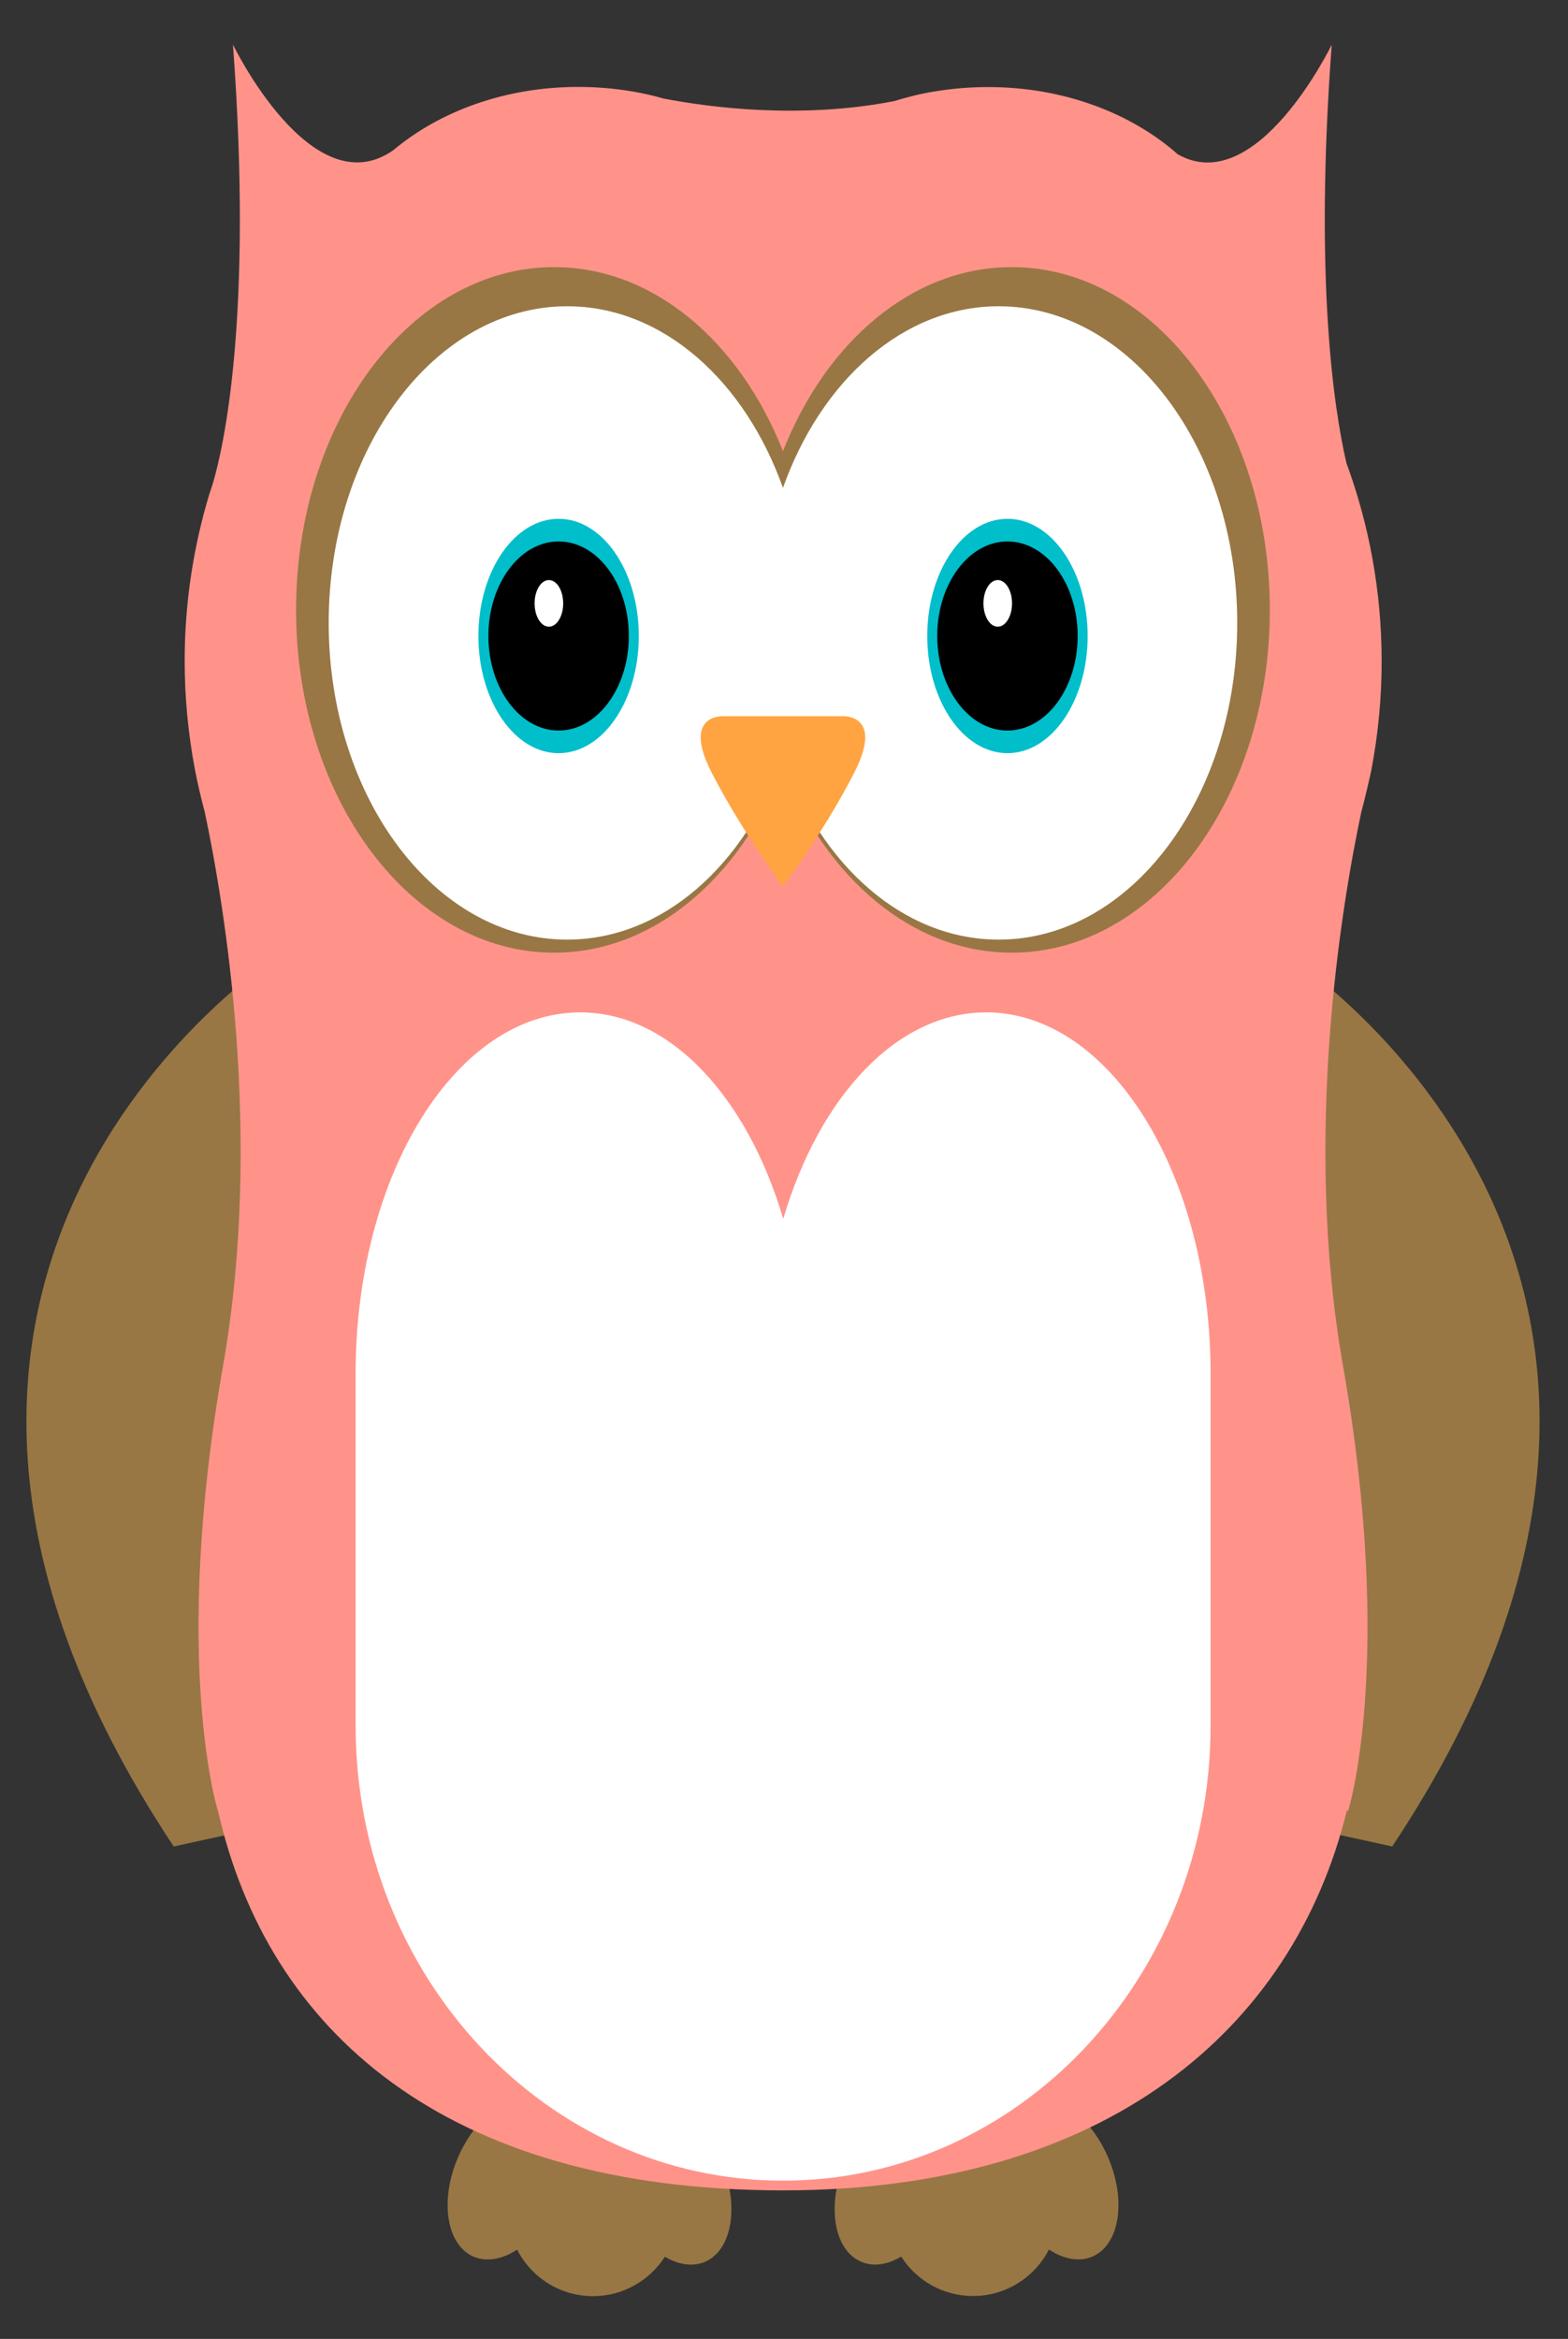
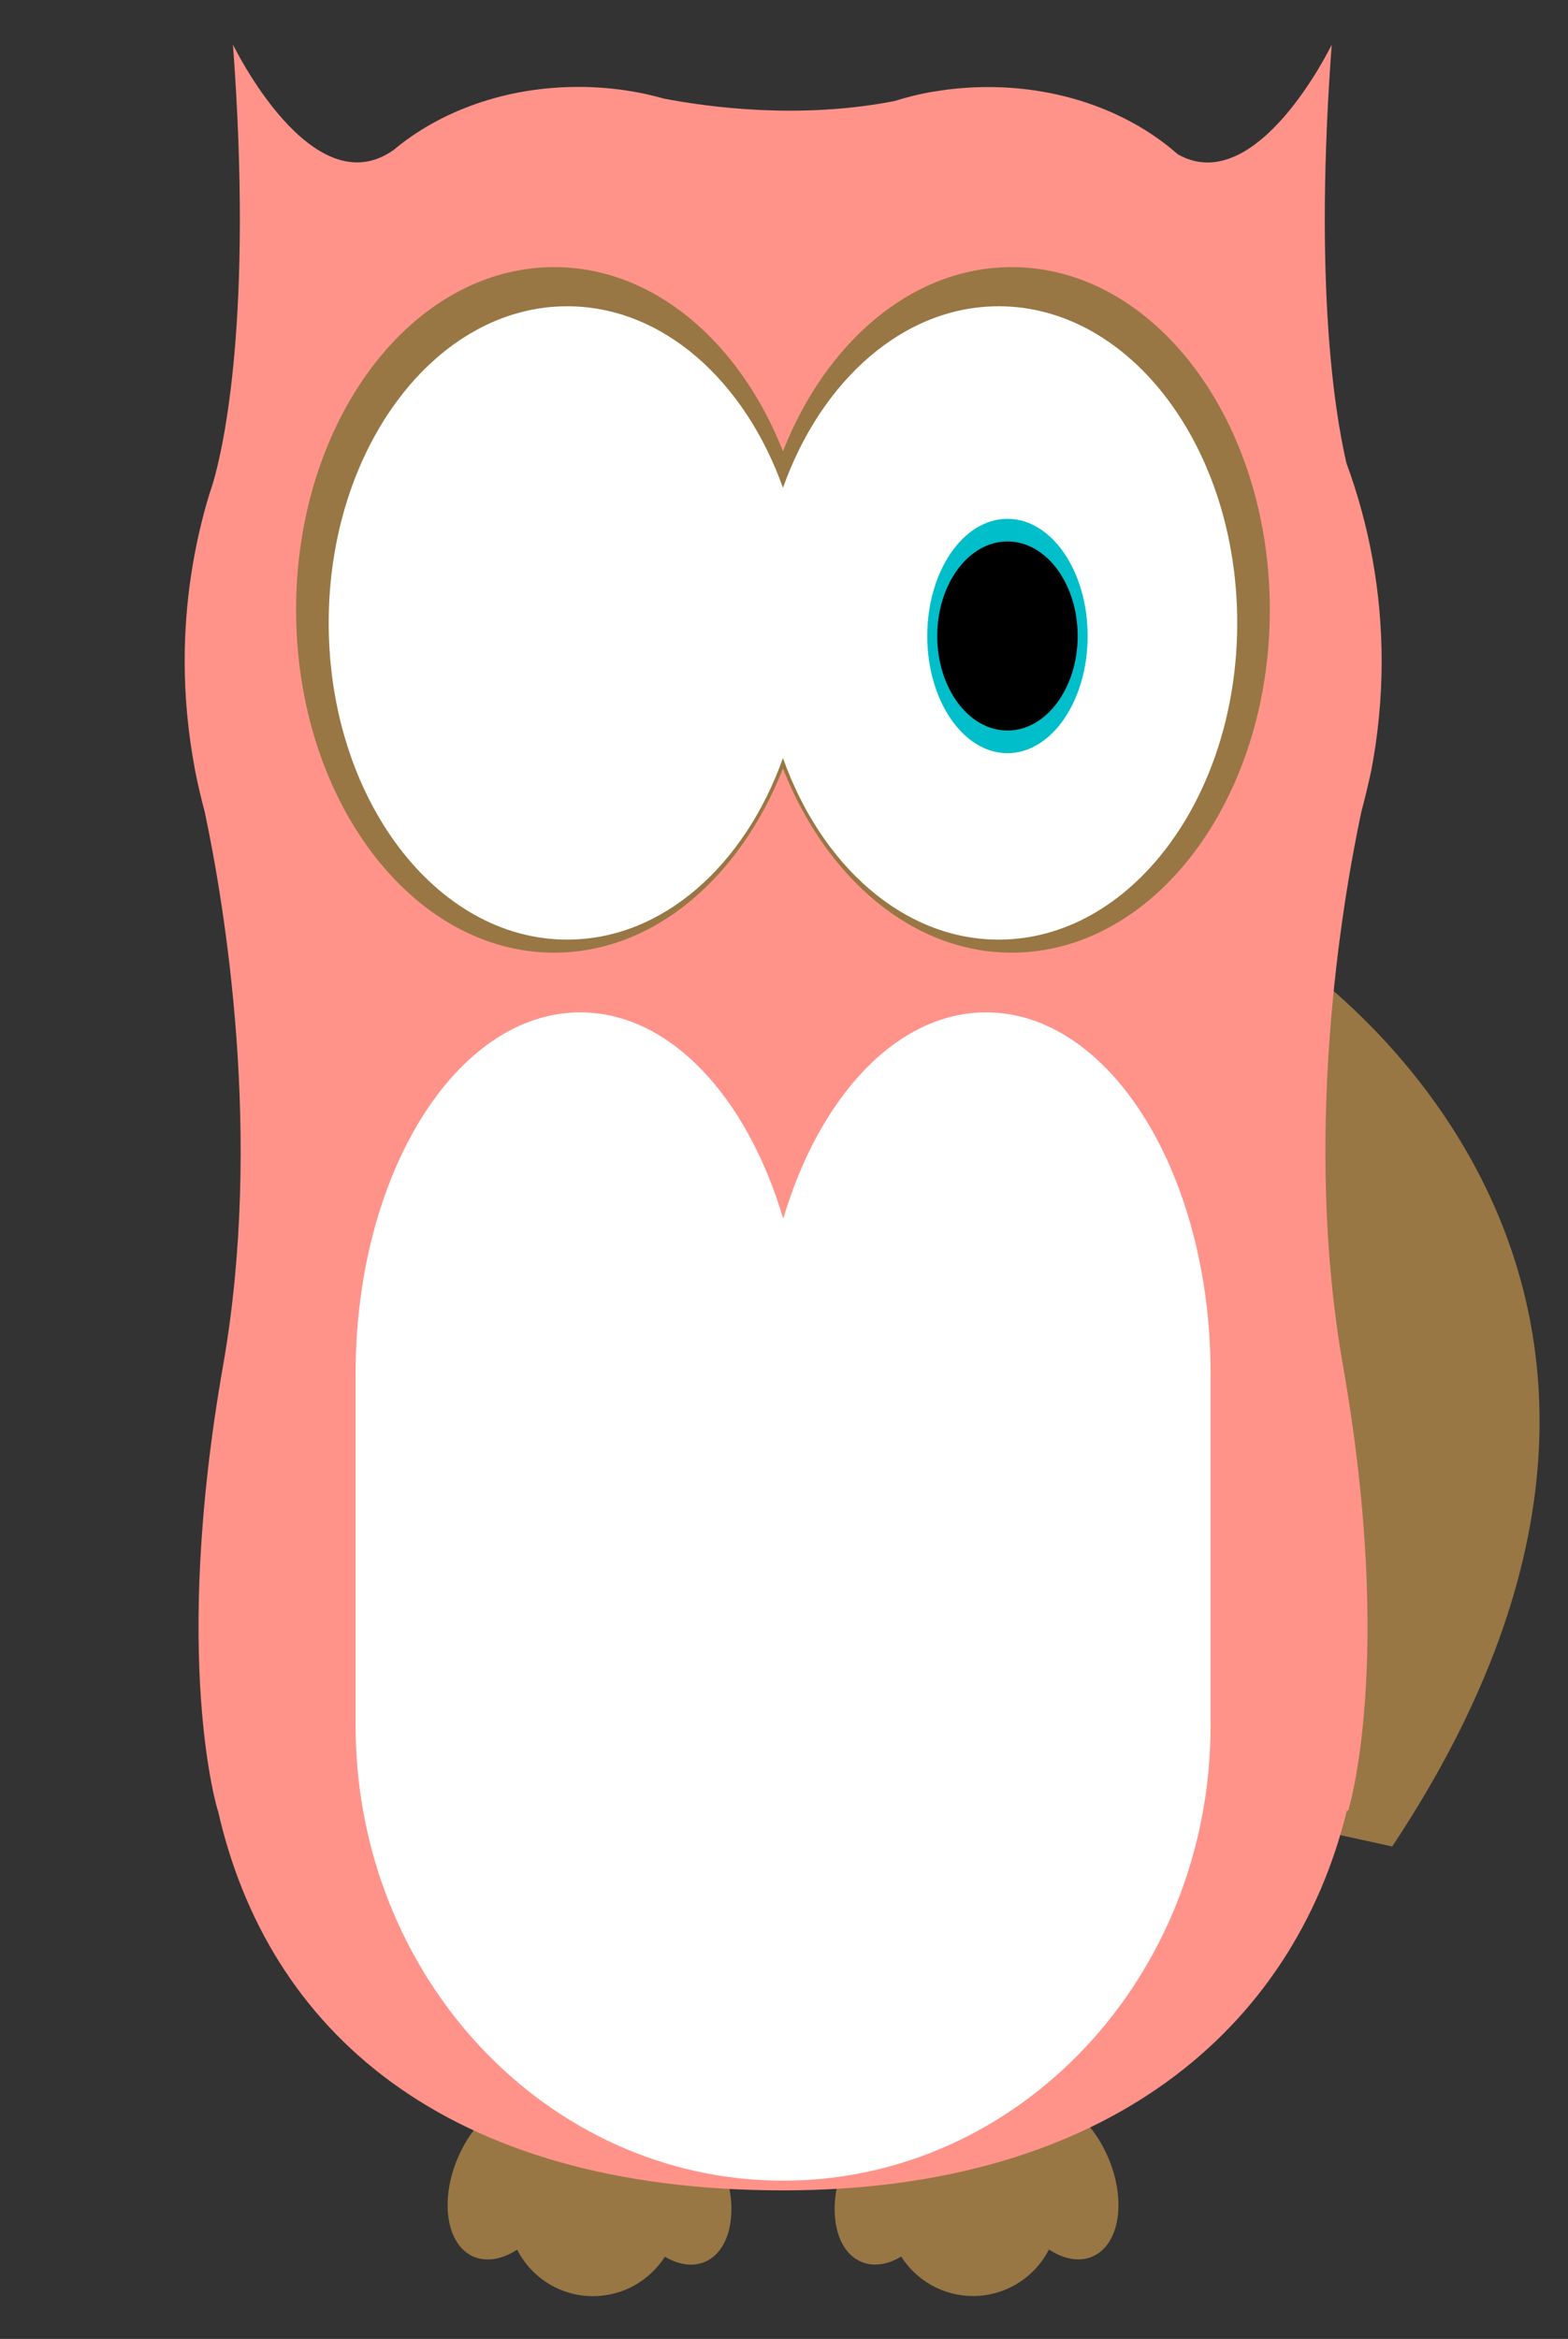
<svg xmlns="http://www.w3.org/2000/svg" version="1.1" id="Layer_1" x="0px" y="0px" viewBox="0 0 1130.1 1684.7" enable-background="new 0 0 1130.1 1684.7" xml:space="preserve">
  <rect x="0" y="0" width="1130.1" height="1684.7" fill="#333333" stroke="none" />
-   <path fill="#987744" d="M225.2,1308.1l-100,21.9c-278.1-418.8,78.1-643.8,78.1-643.8L225.2,1308.1z" />
  <path fill="#987744" d="M925.3,686.2c0,0,356.3,225,78.1,643.8l-100-21.9L925.3,686.2z" />
  <path fill="#987744" d="M507.8,1629.3c-8.8,3.6-18.9,1.9-28.6-3.8c-10.9,17-30,28.4-51.8,28.4c-23.9,0-44.5-13.6-54.7-33.5  c-10.6,6.9-21.9,9.1-31.5,5c-19.6-8.6-24.5-40.8-10.9-71.9c13.6-31.1,40.6-49.4,60.2-40.8c8.3,3.6,13.9,11.5,16.7,21.7  c6.3-2.2,13.1-3.5,20.2-3.5c6.1,0,11.9,0.9,17.4,2.5c3.2-8.3,8.6-14.7,15.9-17.7c19.8-8.2,46.4,10.6,59.4,42  C533.1,1589,527.6,1621.1,507.8,1629.3z" />
  <path fill="#987744" d="M608.6,1557.6c13-31.4,39.6-50.2,59.4-42c7.3,3,12.7,9.4,15.9,17.7c5.5-1.6,11.4-2.5,17.4-2.5  c7.1,0,13.9,1.3,20.2,3.5c2.7-10.2,8.4-18.1,16.7-21.7c19.6-8.6,46.6,9.7,60.2,40.8c13.6,31.1,8.7,63.3-10.9,71.9  c-9.5,4.2-20.8,2-31.5-5c-10.2,19.9-30.9,33.5-54.7,33.5c-21.8,0-40.8-11.3-51.8-28.4c-9.7,5.8-19.8,7.5-28.6,3.8  C601.1,1621.1,595.6,1589,608.6,1557.6z" />
  <path fill="#FF938A" d="M981.1,585c-14.2,67-42.2,233.6-13.2,398.5c37.5,213.3,3.8,320.7,3.8,320.7h-1  c-38.6,157.6-173.8,273.5-406.3,273.5c-244.3,0-371.7-115.9-407.3-273.5H157c0,0-33.7-107.4,3.8-320.7c29-165,1-331.5-13.2-398.5  c-2.7-10.1-5.1-20.3-7.1-30.6c0-0.1,0-0.1,0-0.1l0,0c-4.8-25.3-7.4-51.4-7.4-78.1c0-42,6.3-82.5,17.9-120.7l0,0c0,0,0-0.1,0.1-0.2  c0.8-2.5,1.6-5,2.4-7.4c7.6-25.8,29-119.5,14.4-315.8c0,0,56.9,117.7,115.8,75.9c33.5-28,80.7-45.4,133.1-45.4  c13.2,0,26.1,1.1,38.5,3.2c0,0,0,0,0,0s0.1,0,0.1,0c7.9,1.3,15.5,3.1,23,5.2c33.3,6.4,98.4,15,166.2,1.8c9.3-2.9,18.9-5.3,28.8-6.9  c0.1,0,0.1,0,0.2,0v0c12.4-2.1,25.3-3.2,38.6-3.2c54.2,0,103,18.7,136.6,48.4c57.1,32.5,111-78.9,111-78.9  c-12.6,169.4,1.6,262.4,10.6,301.3c16.4,44.6,25.4,92.7,25.4,142.9c0,26.7-2.6,52.8-7.4,78.1l0,0c0,0,0,0.1,0,0.1  C986.2,564.7,983.8,574.9,981.1,585z" />
  <path fill="#987744" d="M915.2,439.3c0,136.4-83.3,246.9-186,246.9c-71.6,0-133.8-53.8-164.9-132.6  c-31.1,78.8-93.2,132.6-164.9,132.6c-102.7,0-186-110.5-186-246.9c0-136.4,83.3-246.9,186-246.9c71.6,0,133.8,53.8,164.9,132.6  c31.1-78.8,93.2-132.6,164.9-132.6C831.9,192.4,915.2,303,915.2,439.3z" />
  <path fill="#FFFFFF" d="M891.7,448.7c0,126-77,228.1-171.9,228.1c-68.7,0-128-53.5-155.5-130.8c-27.5,77.3-86.8,130.8-155.5,130.8  c-94.9,0-171.9-102.1-171.9-228.1c0-126,77-228.1,171.9-228.1c68.7,0,128,53.5,155.5,130.8c27.5-77.3,86.8-130.8,155.5-130.8  C814.7,220.6,891.7,322.7,891.7,448.7z" />
-   <path fill="#00BECA" d="M460.4,458.1c0,46.6-25.9,84.4-57.8,84.4s-57.8-37.8-57.8-84.4s25.9-84.4,57.8-84.4S460.4,411.5,460.4,458.1  z" />
-   <path d="M453.2,458.1c0,37.6-22.7,68.1-50.6,68.1S352,495.7,352,458.1s22.7-68.1,50.6-68.1S453.2,420.4,453.2,458.1z" />
  <path fill="#FFFFFF" d="M405.9,434.6c0,9.3-4.6,16.8-10.3,16.8s-10.3-7.5-10.3-16.8c0-9.3,4.6-16.8,10.3-16.8  S405.9,425.3,405.9,434.6z" />
  <path fill="#00BECA" d="M783.9,458.1c0,46.6-25.9,84.4-57.8,84.4s-57.8-37.8-57.8-84.4s25.9-84.4,57.8-84.4S783.9,411.5,783.9,458.1  z" />
  <path d="M776.7,458.1c0,37.6-22.7,68.1-50.6,68.1s-50.6-30.5-50.6-68.1s22.7-68.1,50.6-68.1S776.7,420.4,776.7,458.1z" />
-   <path fill="#FFFFFF" d="M729.4,434.6c0,9.3-4.6,16.8-10.3,16.8s-10.3-7.5-10.3-16.8c0-9.3,4.6-16.8,10.3-16.8  S729.4,425.3,729.4,434.6z" />
-   <path fill="#FFA441" d="M615.7,556.5c-22,43-51.4,82-51.4,82s-29.3-39.1-51.4-82c-22-43,9-40.6,9-40.6h42.4h42.4  C606.7,515.9,637.7,513.5,615.7,556.5z" />
  <path fill="#FFFFFF" d="M872.5,989.4v253.4c0,181.1-138,327.9-308.1,327.9c-170.2,0-308.1-146.8-308.1-327.9V989.4  c0-143.7,72.5-260.2,161.9-260.2c64.6,0,120.3,60.8,146.3,148.7c26-87.9,81.7-148.7,146.3-148.7C800,729.2,872.5,845.7,872.5,989.4z  " />
</svg>